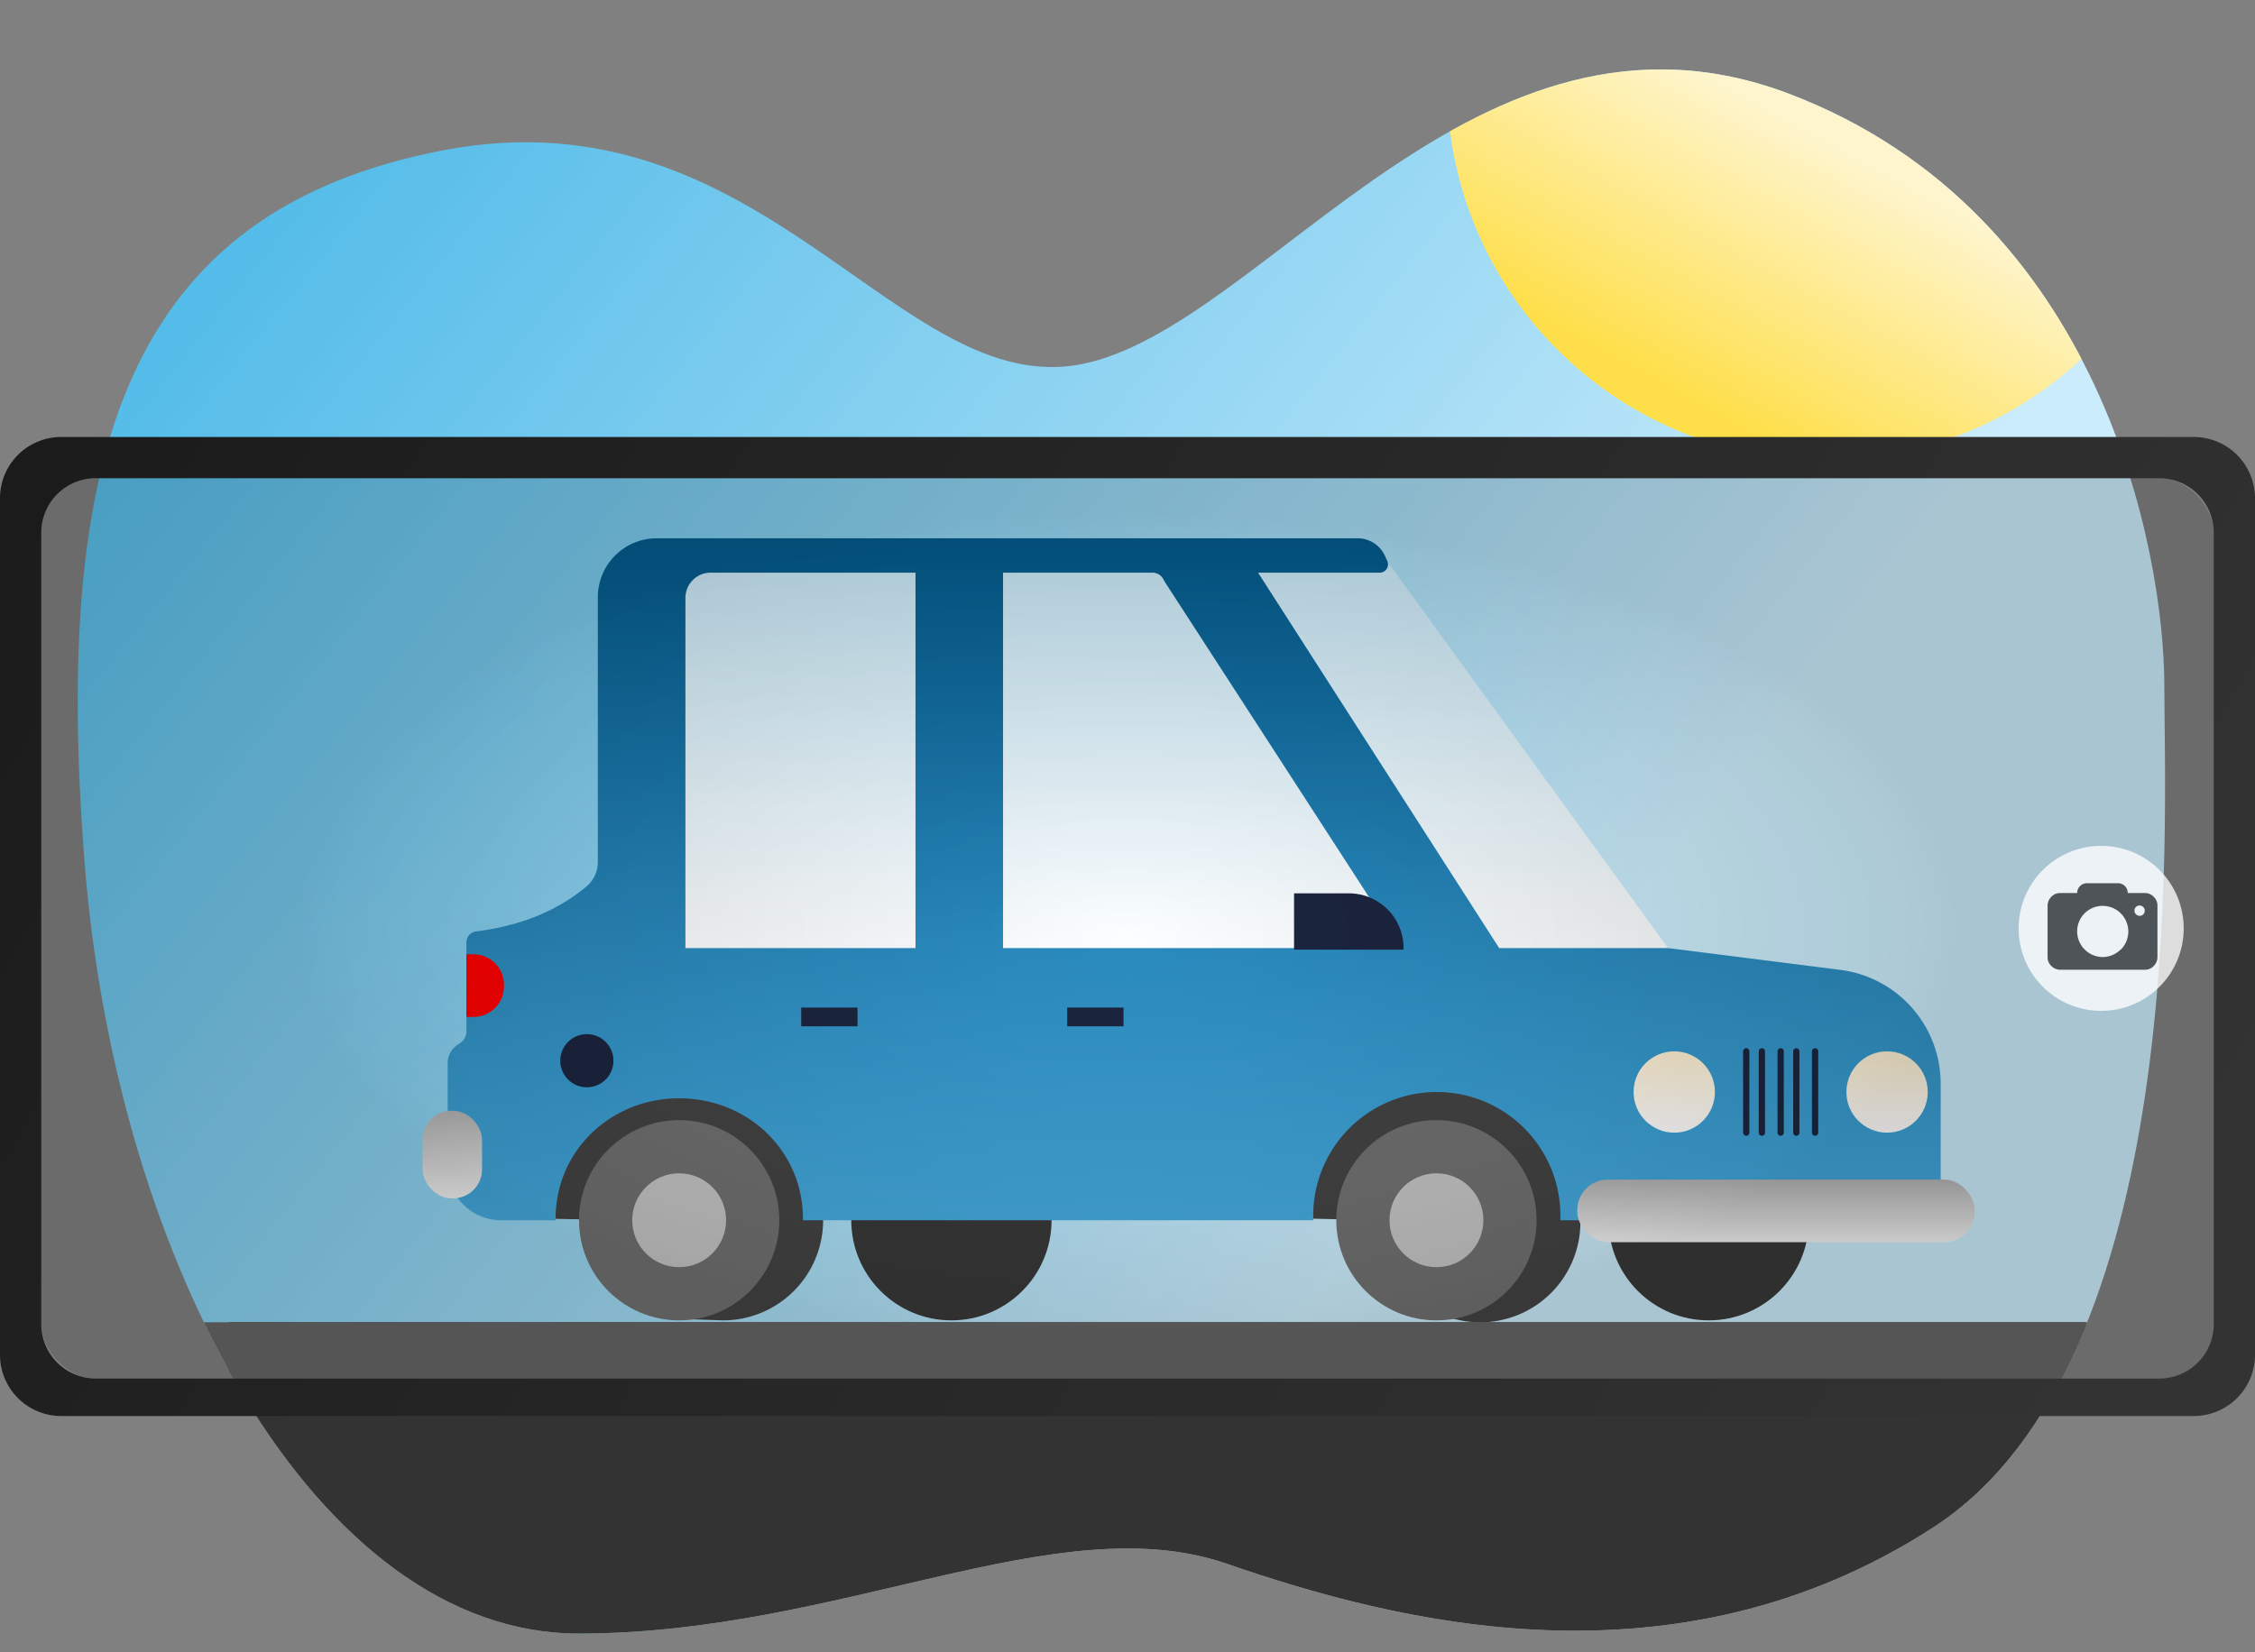
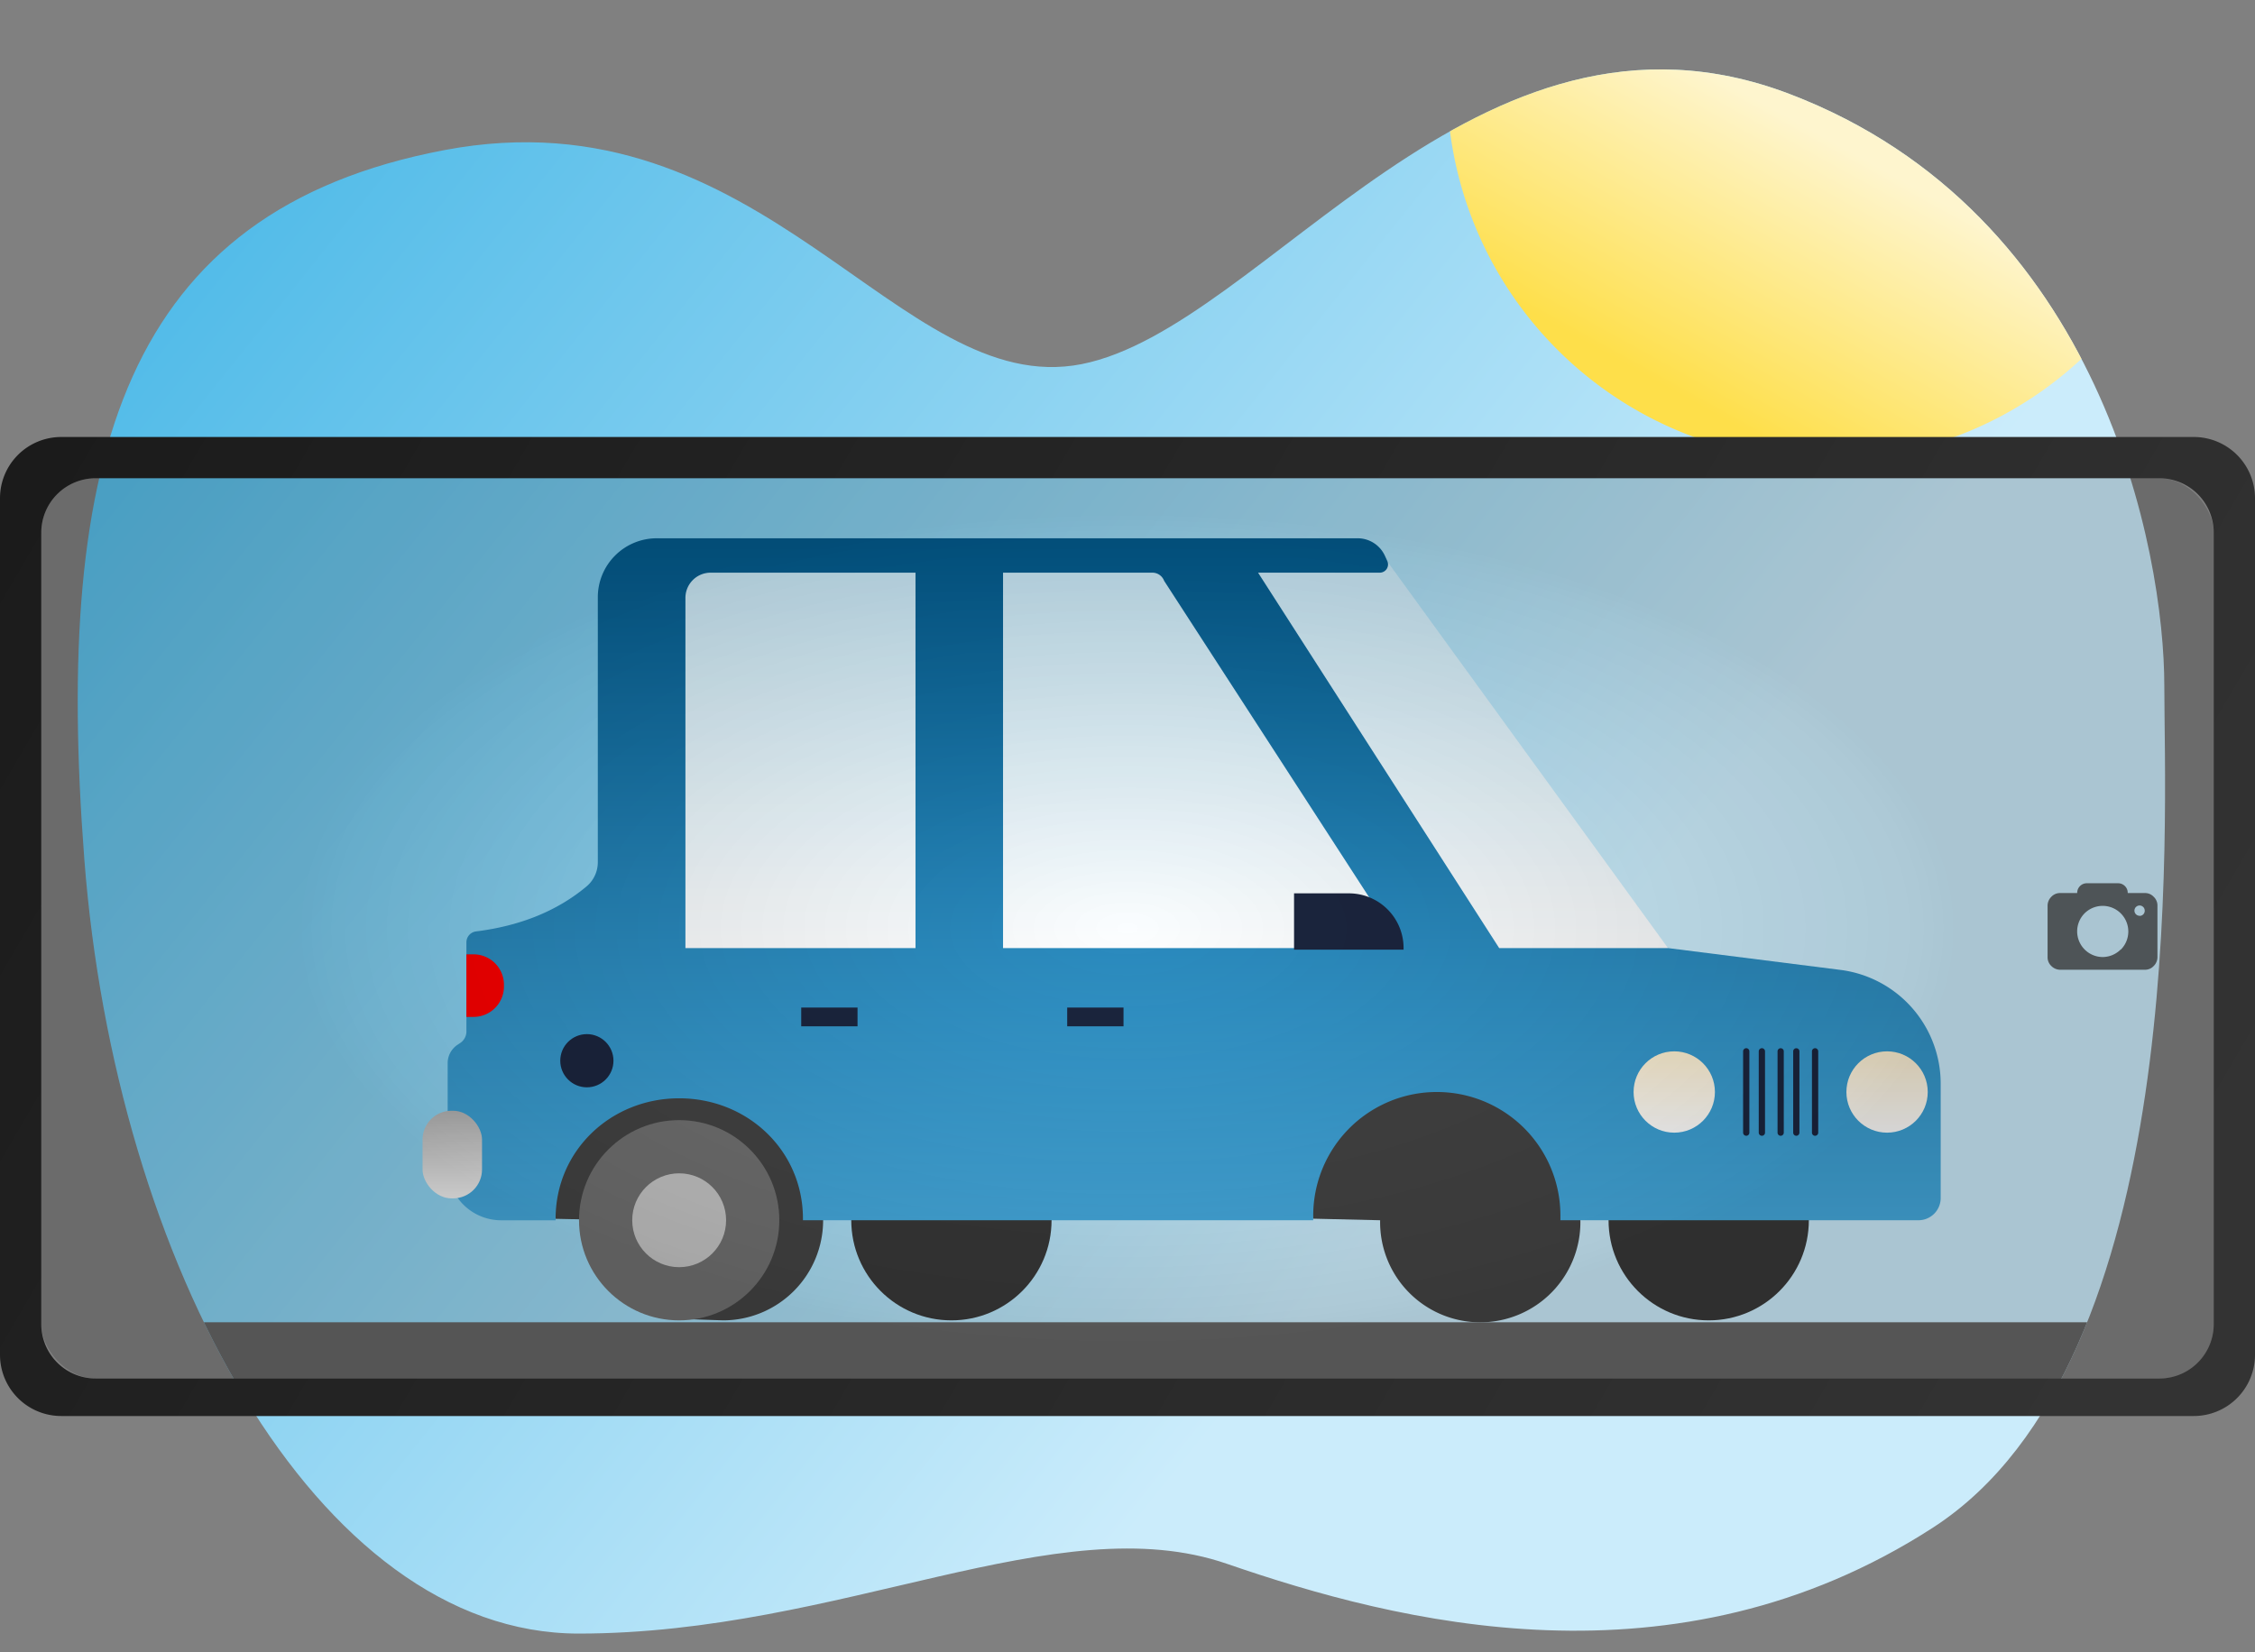
<svg xmlns="http://www.w3.org/2000/svg" xmlns:xlink="http://www.w3.org/1999/xlink" viewBox="0 0 601 440.5">
  <rect x="0" y="0" width="601" height="440.5" fill="#808080" stroke="none" />
  <defs>
    <linearGradient id="a" x1="-34.65" y1="-62.41" x2="391.1" y2="278.96" gradientUnits="userSpaceOnUse">
      <stop offset="0" stop-color="#29abe2" />
      <stop offset="1" stop-color="#cbecfb" />
    </linearGradient>
    <clipPath id="b" transform="translate(0 18.5)">
      <path d="M118.36,21.53c-85.24,16.2-104.12,81.61-95.89,189S84.26,417,154.22,417,281.77,382.8,327,398.4s119.33,34.8,188.1-9.6,61.73-189.06,61.73-224.47-16.46-126-99.94-157.8S337,69,288.24,78.58,203.59,5.33,118.36,21.53Z" style="fill:none" />
    </clipPath>
    <linearGradient id="c" x1="377.42" y1="256.09" x2="377.42" y2="149.34" gradientUnits="userSpaceOnUse">
      <stop offset="0" stop-color="#fff" />
      <stop offset="1" stop-color="#cbecfb" />
    </linearGradient>
    <linearGradient id="d" x1="278.8" y1="256.51" x2="278.8" y2="149.76" xlink:href="#c" />
    <linearGradient id="e" x1="318.2" y1="306.81" x2="318.2" y2="125" gradientUnits="userSpaceOnUse">
      <stop offset="0" stop-color="#45aade" />
      <stop offset="0.99" stop-color="#035c8f" />
    </linearGradient>
    <linearGradient id="f" x1="446.22" y1="301.96" x2="446.22" y2="280.28" gradientUnits="userSpaceOnUse">
      <stop offset="0" stop-color="#fff" />
      <stop offset="0.99" stop-color="#fceecf" />
    </linearGradient>
    <linearGradient id="g" x1="502.94" y1="301.96" x2="502.94" y2="280.28" xlink:href="#f" />
    <linearGradient id="h" x1="473.33" y1="331.15" x2="473.33" y2="314.47" gradientUnits="userSpaceOnUse">
      <stop offset="0" stop-color="#f2f2f2" />
      <stop offset="0.99" stop-color="#b3b3b3" />
    </linearGradient>
    <linearGradient id="i" x1="120.55" y1="319.48" x2="120.55" y2="296.12" xlink:href="#h" />
    <linearGradient id="j" x1="482.34" y1="15.84" x2="444.14" y2="84.71" gradientUnits="userSpaceOnUse">
      <stop offset="0" stop-color="#fef5ce" />
      <stop offset="1" stop-color="#fedf4a" />
    </linearGradient>
    <linearGradient id="k" x1="6.62" y1="56.74" x2="546.61" y2="372.34" gradientUnits="userSpaceOnUse">
      <stop offset="0" stop-color="#1a1a1a" />
      <stop offset="1" stop-color="#333" />
    </linearGradient>
    <radialGradient id="l" cx="300.5" cy="229" r="221.6" gradientTransform="translate(0 133) scale(1 0.5)" gradientUnits="userSpaceOnUse">
      <stop offset="0" stop-opacity="0" />
      <stop offset="0.95" stop-opacity="0.27" />
      <stop offset="1" stop-opacity="0.3" />
    </radialGradient>
  </defs>
  <title>Recurso 15</title>
  <path d="M118.36,21.53c-85.24,16.2-104.12,81.61-95.89,189S84.26,417,154.22,417,281.77,382.8,327,398.4s119.33,34.8,188.1-9.6,61.73-189.06,61.73-224.47-16.46-126-99.94-157.8S337,69,288.24,78.58,203.59,5.33,118.36,21.53Z" transform="translate(0 18.5)" style="fill:url(#a)" />
  <g style="clip-path:url(#b)">
    <polygon points="369.5 149.34 444.56 252.76 442.89 256.09 378.67 256.09 310.28 149.34 369.5 149.34" style="fill:url(#c)" />
    <polygon points="176.01 151.01 174.34 256.09 383.26 256.51 314.04 149.76 176.01 151.01" style="fill:url(#d)" />
    <path d="M219.38,306.81a26.69,26.69,0,0,1-26.69,26.69l-12.1-.42L166,306.81l-19.6-.42-3.34-34.19,75.9-.83Z" transform="translate(0 18.5)" style="fill:#434343" />
    <circle cx="455.4" cy="325.31" r="26.69" style="fill:#383838" />
    <path d="M421.2,306.81a26.69,26.69,0,1,1-53.37,0l-17.93-.42-5-34.19,75.9-.83Z" transform="translate(0 18.5)" style="fill:#434343" />
    <circle cx="253.57" cy="325.31" r="26.69" style="fill:#383838" />
    <path d="M490.36,240.05l-45.8-5.8h-45L335.3,134.17h32.44a2.2,2.2,0,0,0,2-3.11l-.63-1.38a8,8,0,0,0-7.26-4.68H175.05a15.72,15.72,0,0,0-15.72,15.72v70.61a8.44,8.44,0,0,1-3,6.48q-11.69,9.78-29.46,12a2.93,2.93,0,0,0-2.56,2.9v23.76a3.7,3.7,0,0,1-1.65,3.08l-.72.48a5.9,5.9,0,0,0-2.63,4.92v27.6a14.27,14.27,0,0,0,14.27,14.27h14.5v-.42c0-18.19,14.75-32.1,32.94-32.1S214,288.2,214,306.39v.42h136c0-.41,0-.83,0-1.25a32.94,32.94,0,0,1,65.88,0c0,.42,0,.84,0,1.25h95.42a5.93,5.93,0,0,0,5.93-5.93V270.4A30.58,30.58,0,0,0,490.36,240.05Zm-307.68-5.8V140.9a6.72,6.72,0,0,1,6.72-6.73H244V234.25Zm176.39,0H267.33V134.17h39.81a3.34,3.34,0,0,1,3.12,2.17l63.41,97.91Z" transform="translate(0 18.5)" style="fill:url(#e)" />
-     <circle cx="382.84" cy="325.31" r="26.69" style="fill:#707070" />
-     <circle cx="382.84" cy="325.31" r="12.51" style="fill:#c4c4c4" />
    <circle cx="181.01" cy="325.31" r="26.69" style="fill:#707070" />
    <circle cx="181.01" cy="325.31" r="12.51" style="fill:#c4c4c4" />
    <circle cx="446.22" cy="291.12" r="10.84" style="fill:url(#f)" />
    <circle cx="156.41" cy="282.78" r="7.09" style="fill:#1b253e" />
    <circle cx="502.94" cy="291.12" r="10.84" style="fill:url(#g)" />
    <path d="M465.41,284.29a.84.84,0,0,1-.84-.83V261.78a.85.85,0,0,1,.84-.84.84.84,0,0,1,.83.84v21.68A.83.83,0,0,1,465.41,284.29Z" transform="translate(0 18.5)" style="fill:#1b253e" />
    <path d="M469.58,284.29a.84.84,0,0,1-.84-.83V261.78a.85.85,0,0,1,.84-.84.84.84,0,0,1,.83.84v21.68A.83.83,0,0,1,469.58,284.29Z" transform="translate(0 18.5)" style="fill:#1b253e" />
    <path d="M474.58,284.29a.83.83,0,0,1-.83-.83V261.78a.83.83,0,1,1,1.66,0v21.68A.83.83,0,0,1,474.58,284.29Z" transform="translate(0 18.5)" style="fill:#1b253e" />
    <path d="M478.75,284.29a.83.83,0,0,1-.83-.83V261.78a.83.83,0,1,1,1.66,0v21.68A.83.83,0,0,1,478.75,284.29Z" transform="translate(0 18.5)" style="fill:#1b253e" />
    <path d="M483.75,284.29a.83.83,0,0,1-.83-.83V261.78a.84.84,0,0,1,.83-.84.85.85,0,0,1,.84.84v21.68A.84.84,0,0,1,483.75,284.29Z" transform="translate(0 18.5)" style="fill:#1b253e" />
    <path d="M124.3,254.42h1.91a8.1,8.1,0,0,1,8.1,8.1V263a8.1,8.1,0,0,1-8.1,8.1H124.3a0,0,0,0,1,0,0V254.42A0,0,0,0,1,124.3,254.42Z" style="fill:red" />
    <rect x="284.43" y="268.6" width="15.01" height="5" style="fill:#1b253e" />
    <rect x="213.54" y="268.6" width="15.01" height="5" style="fill:#1b253e" />
    <path d="M344.89,238.16H359.5a14.58,14.58,0,0,1,14.58,14.58v.43a0,0,0,0,1,0,0H344.89a0,0,0,0,1,0,0v-15A0,0,0,0,1,344.89,238.16Z" style="fill:#1b253e" />
-     <rect x="420.37" y="314.47" width="105.92" height="16.68" rx="8.1" style="fill:url(#h)" />
    <rect x="112.62" y="296.12" width="15.85" height="23.35" rx="7.69" style="fill:url(#i)" />
-     <rect x="60.96" y="352.5" width="495" height="88" style="fill:#333" />
    <rect x="48" y="352.5" width="521" height="16" style="fill:#666" />
    <path d="M557.27,74.73a100.55,100.55,0,0,1-142.19,0A100.34,100.34,0,0,1,386-4.84c.64-7.64,35.12-18.66,65-11.16,16.4,4.11.74-5.75,18,1C514.34,2.72,576.19,55.81,557.27,74.73Z" transform="translate(0 18.5)" style="fill:url(#j)" />
  </g>
  <path d="M584.68,359H16.32A16.32,16.32,0,0,1,0,342.68V114.32A16.32,16.32,0,0,1,16.32,98H584.68A16.32,16.32,0,0,1,601,114.32V342.68A16.32,16.32,0,0,1,584.68,359ZM575.5,109H25.5A14.5,14.5,0,0,0,11,123.5v211A14.5,14.5,0,0,0,25.5,349h550A14.5,14.5,0,0,0,590,334.5v-211A14.5,14.5,0,0,0,575.5,109Z" transform="translate(0 18.5)" style="fill:url(#k)" />
  <rect x="11" y="127.5" width="579" height="240" rx="14.5" style="opacity:0.55;fill:url(#l)" />
  <g style="opacity:0.77">
-     <circle cx="560" cy="247.5" r="22" style="fill:#fff" />
    <path d="M574,220.58a3.14,3.14,0,0,0-2.31-1h-4.61v-.05a2.5,2.5,0,0,0-.75-1.81,2.54,2.54,0,0,0-1.8-.75h-8.34a2.56,2.56,0,0,0-2.58,2.56v.05h-4.58a3.16,3.16,0,0,0-2.31,1,3.34,3.34,0,0,0-1,2.31v13.83a3.16,3.16,0,0,0,1,2.31,3.34,3.34,0,0,0,2.31,1h22.66a3.14,3.14,0,0,0,2.31-1,3.34,3.34,0,0,0,1-2.31V222.89A3.16,3.16,0,0,0,574,220.58Zm-8.81,14.06a6.84,6.84,0,0,1-4.83,2A6.84,6.84,0,0,1,555.57,225a6.83,6.83,0,0,1,9.66,9.67Zm5.06-9a1.37,1.37,0,1,1,1.36-1.36A1.36,1.36,0,0,1,570.29,225.67Z" transform="translate(0 18.5)" style="fill:#333" />
  </g>
</svg>